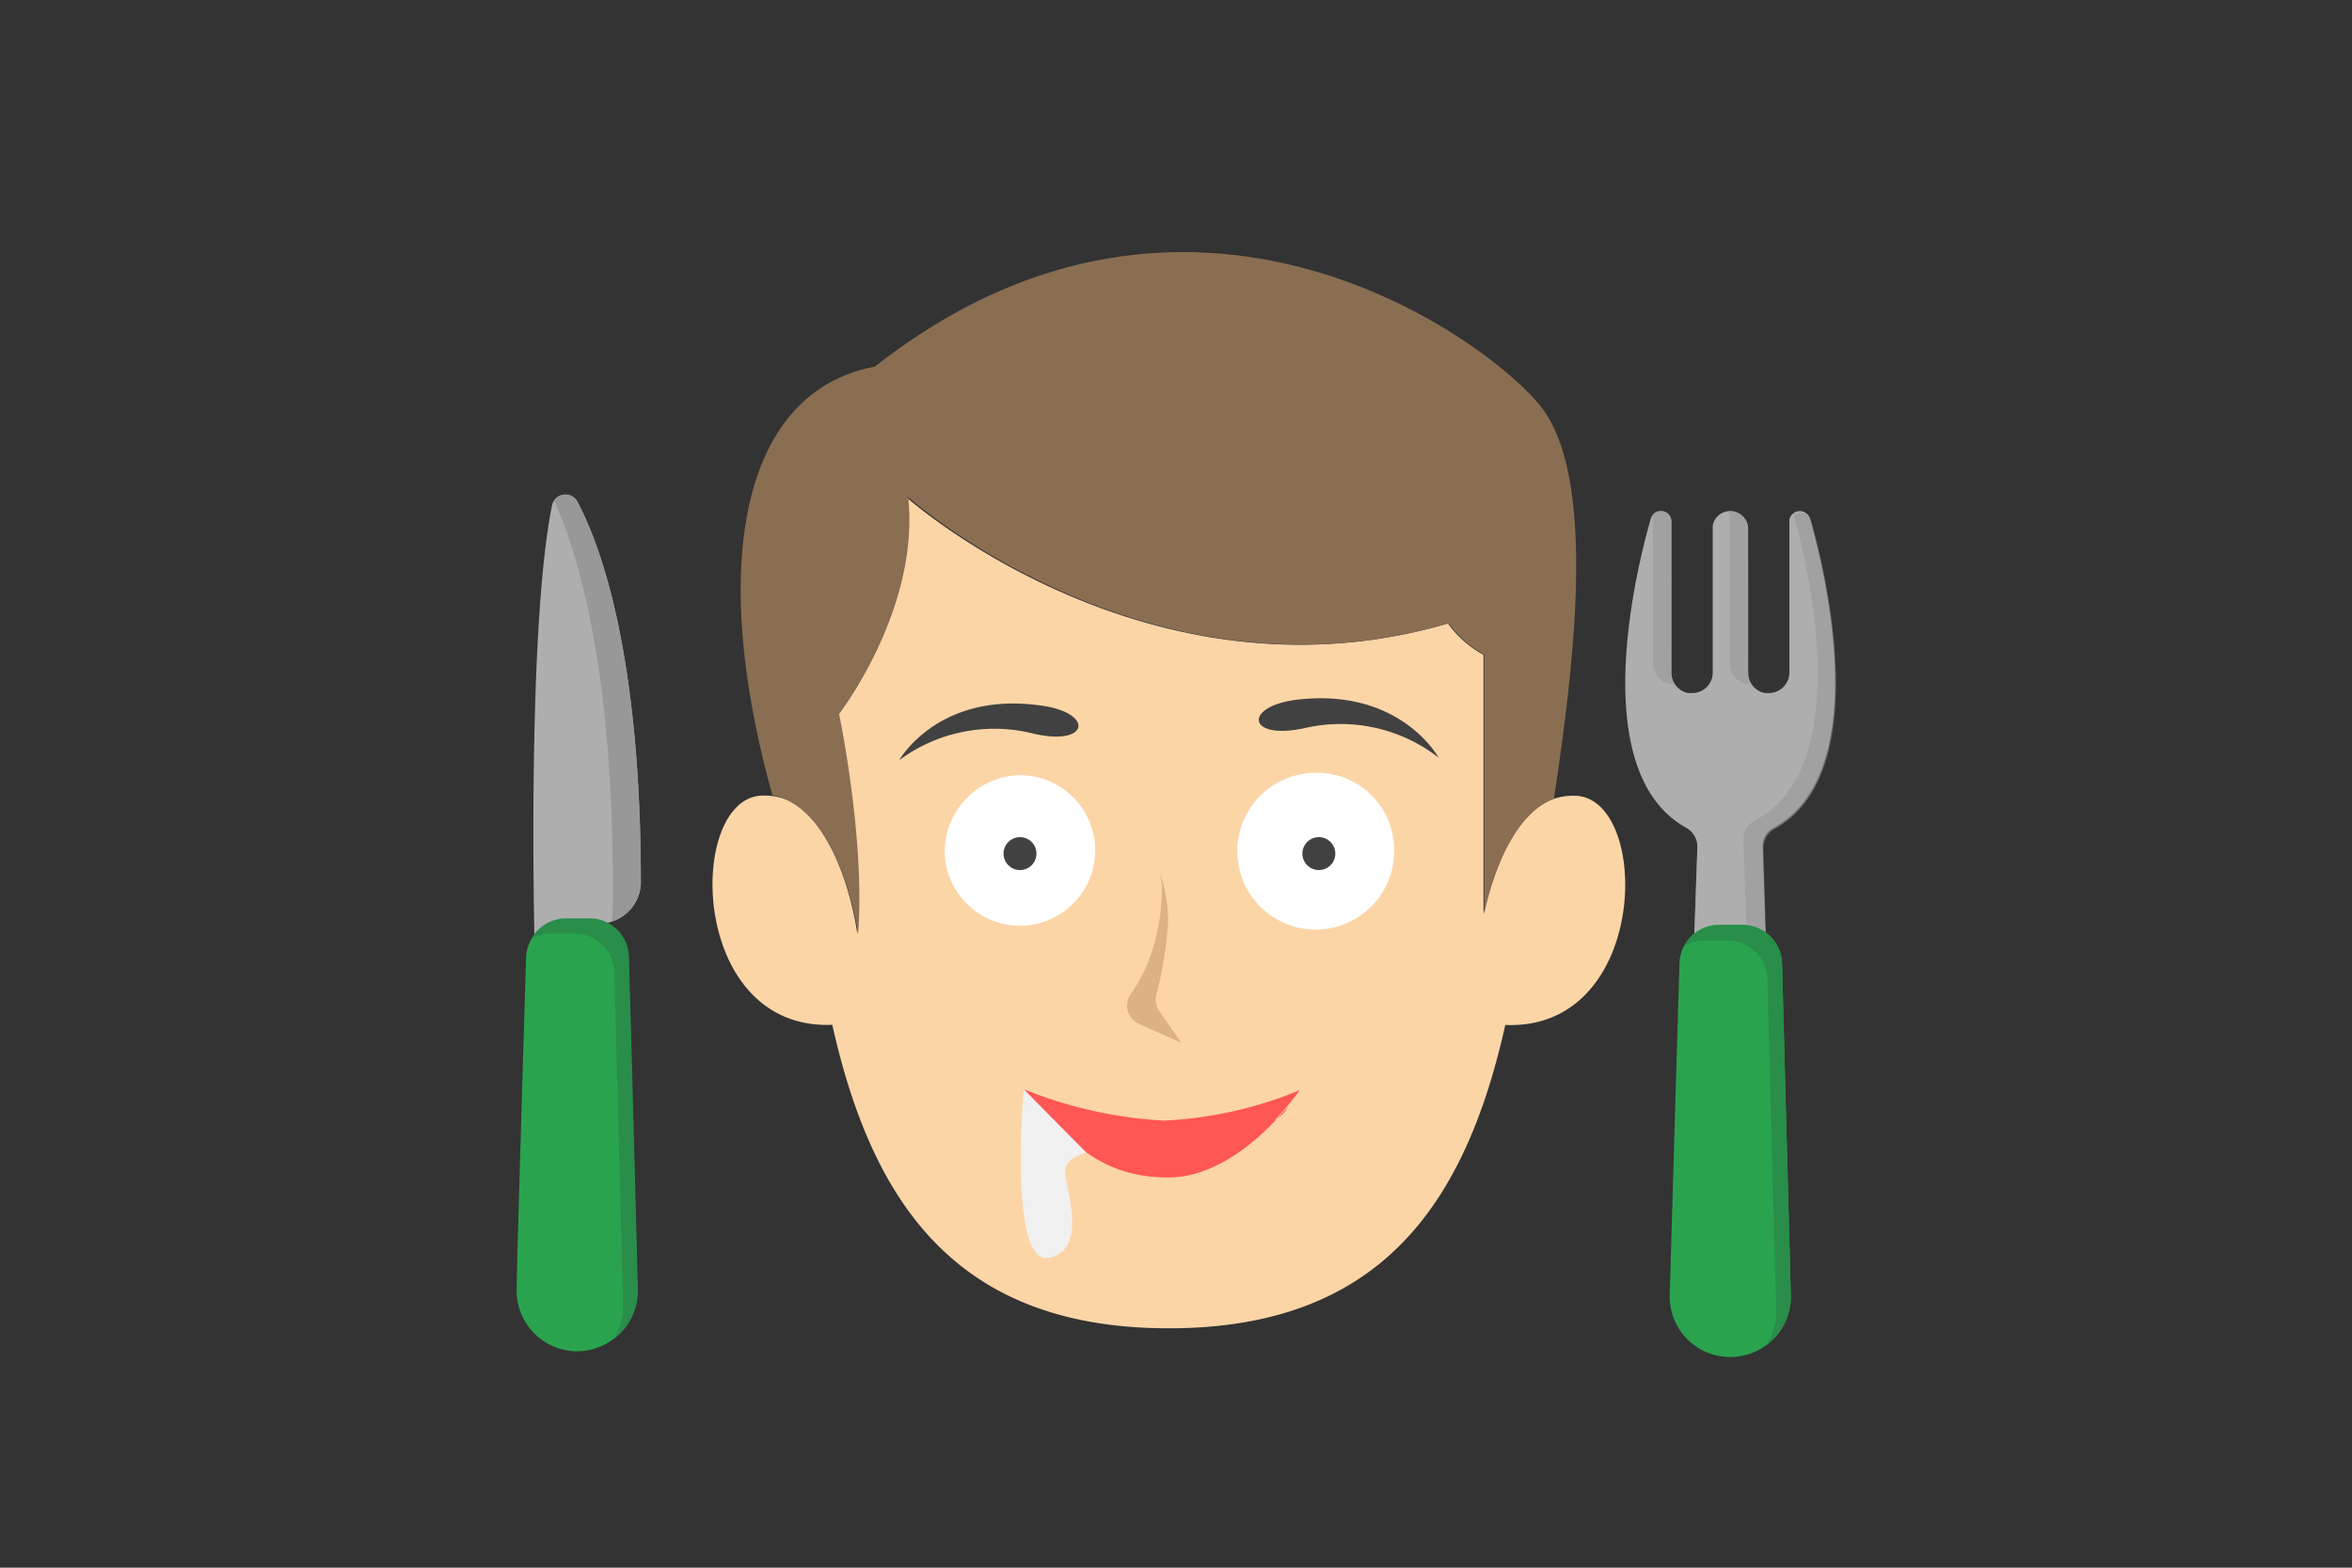
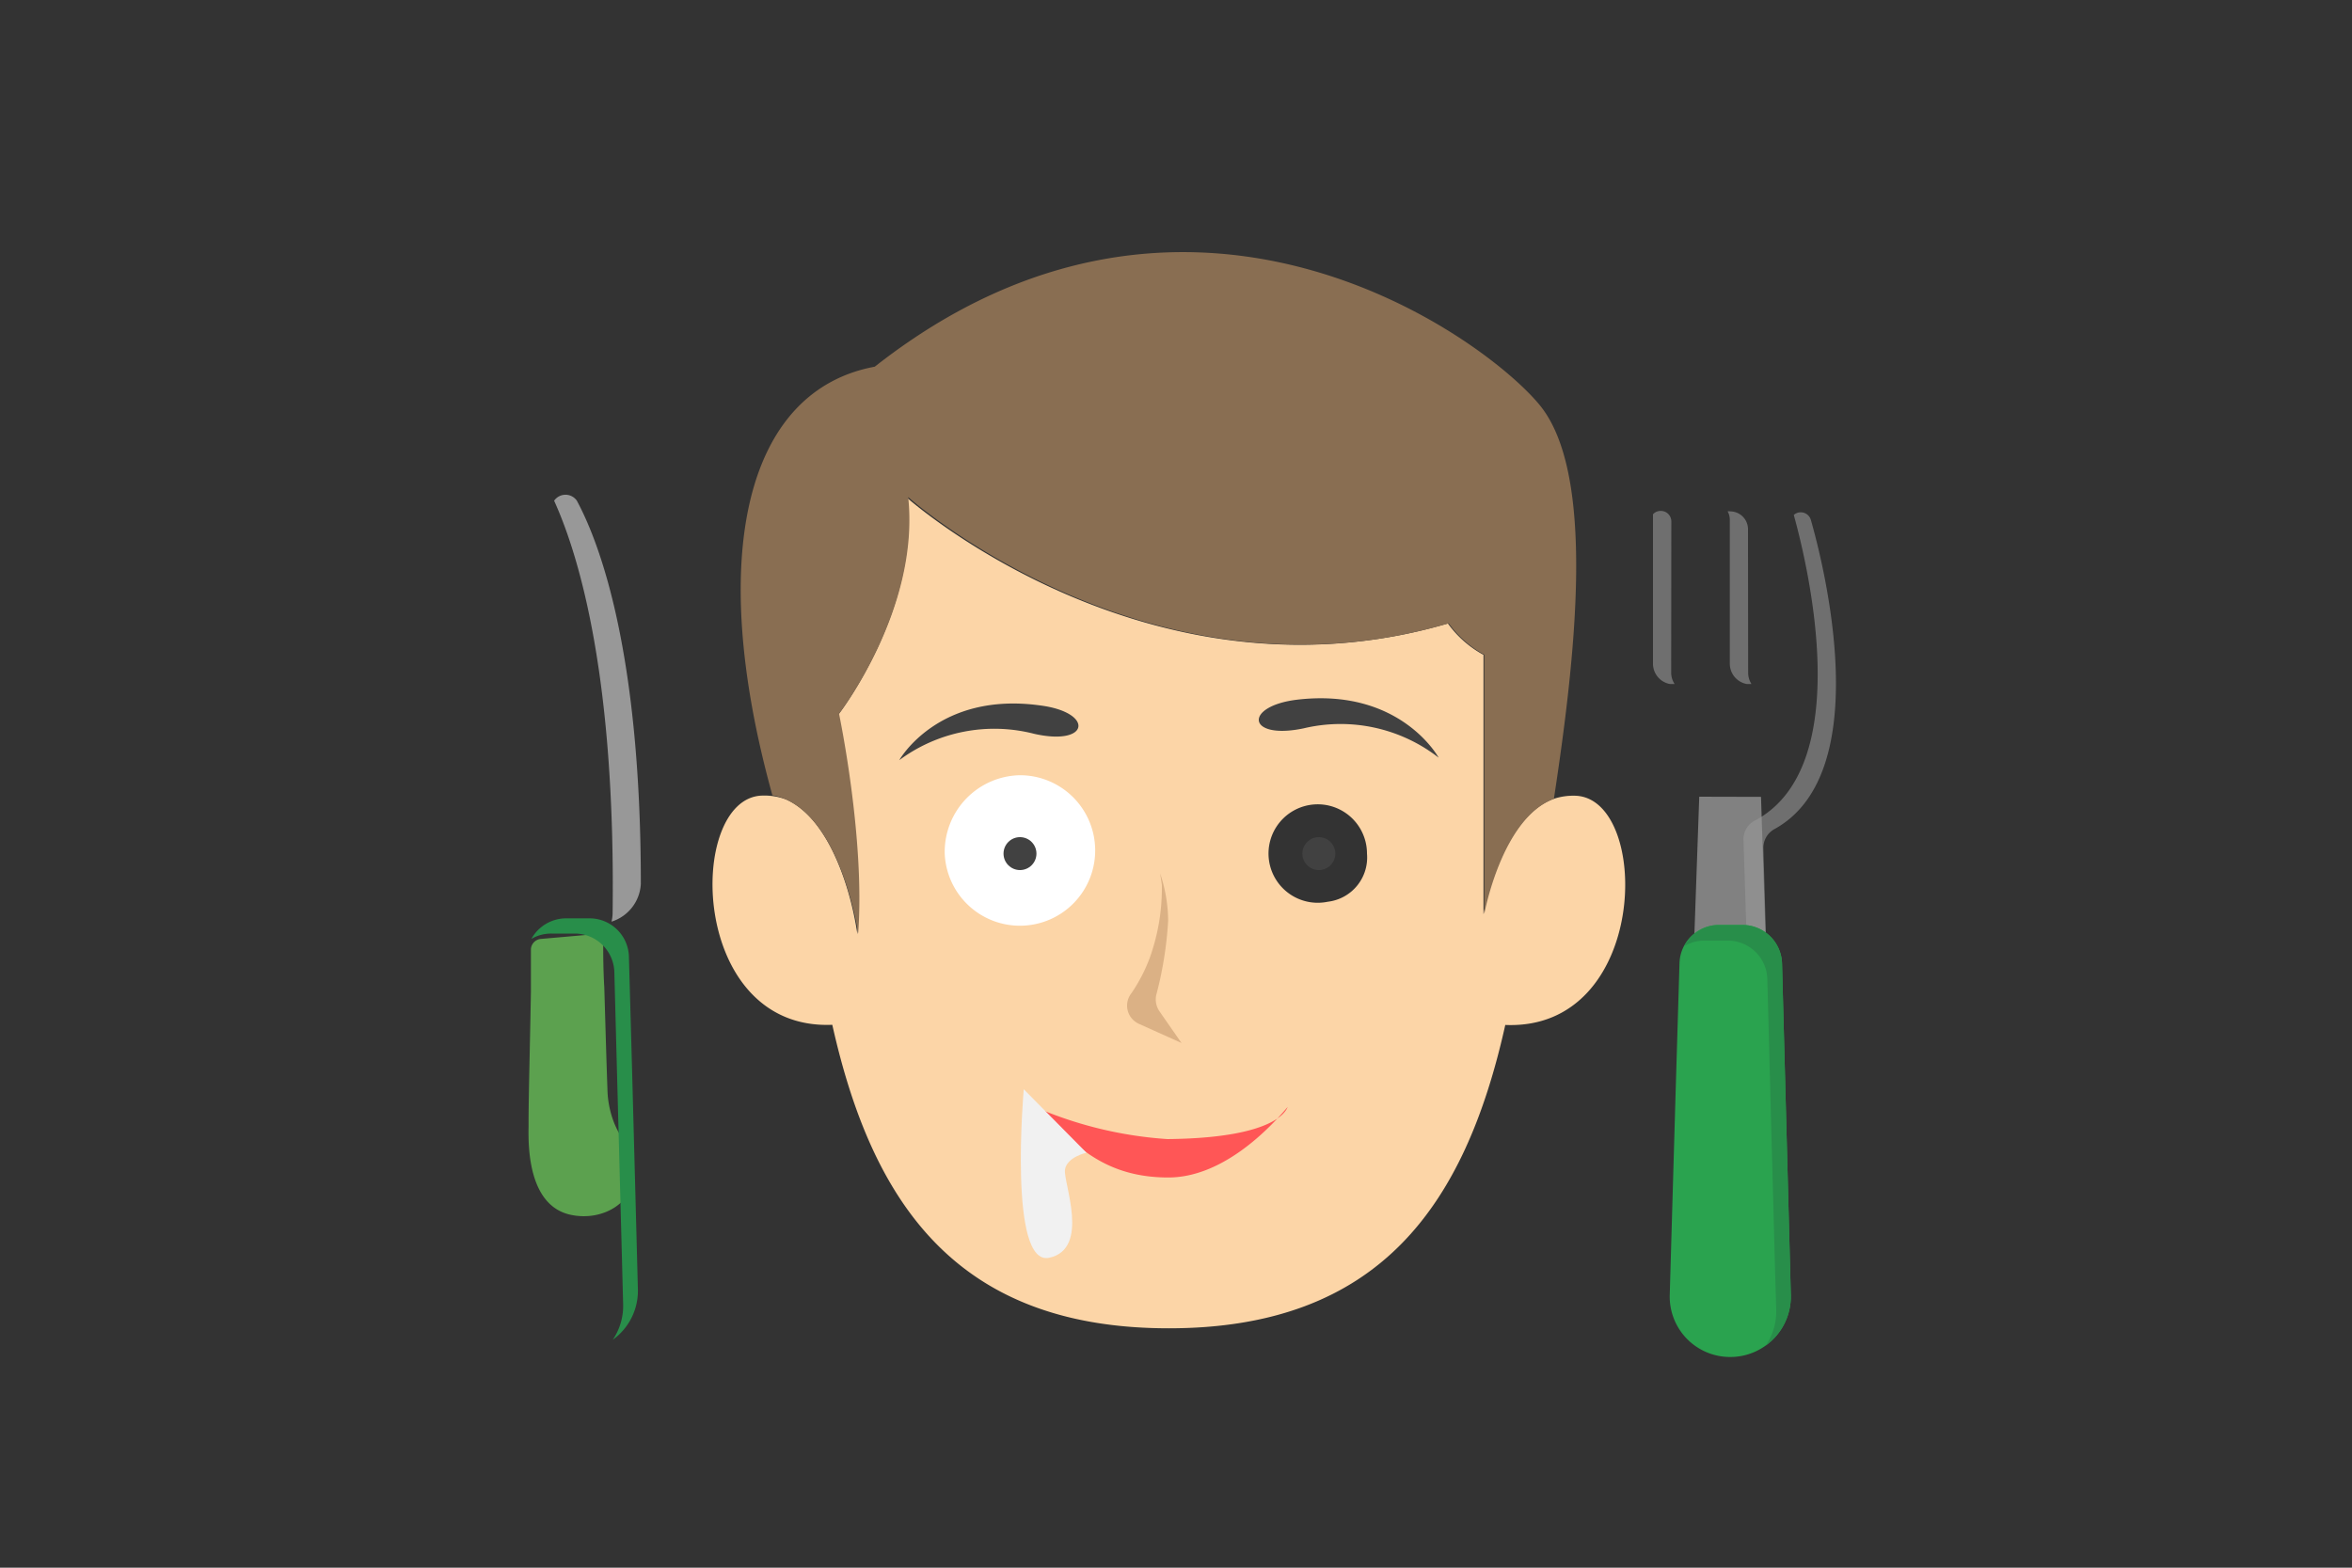
<svg xmlns="http://www.w3.org/2000/svg" id="Слой_1" data-name="Слой 1" width="150" height="100" viewBox="0 0 150 100">
  <rect x="0" y="0" width="150" height="100" fill="#333333" stroke="none" />
  <defs>
    <style>
      .cls-1 {
        fill: #fcd5a7;
      }

      .cls-2 {
        fill: #896e52;
      }

      .cls-3 {
        fill: #fff;
      }

      .cls-4 {
        fill: #ff5656;
      }

      .cls-5 {
        fill: #414141;
      }

      .cls-6 {
        fill: #f1f1f1;
      }

      .cls-7 {
        fill: #818181;
      }

      .cls-8 {
        fill: #aeaeae;
      }

      .cls-9 {
        opacity: 0.6;
      }

      .cls-10 {
        fill: #989898;
      }

      .cls-11 {
        fill: #2aa34f;
      }

      .cls-12 {
        fill: #288e4a;
      }

      .cls-13 {
        fill: #5ca14f;
      }

      .cls-14 {
        fill: #dbb185;
      }
    </style>
  </defs>
  <g>
    <path class="cls-1" d="M100.51,50.76a4,4,0,0,0-1.46.21c-3.33,1.24-4.44,7.35-4.44,7.35l0-16.55a6.79,6.79,0,0,1-2.27-2c-19.14,5.62-34.47-8-34.47-8,.76,7.14-4.41,13.82-4.41,13.82s1.67,7.9,1.22,14C54.31,57,53,52.3,50.15,51a4,4,0,0,0-1.57-.25c-4.81.19-4.67,15,4.5,14.62,2.58,11.54,8.05,19.36,21.46,19.36S93.43,76.92,96,65.38C105.18,65.76,105.32,51,100.51,50.76ZM66.92,54.45a2.56,2.56,0,1,1-2.51-3.08A2.84,2.84,0,0,1,66.92,54.45Zm17.76,3.07a3.14,3.14,0,1,1,2.5-3.07A2.84,2.84,0,0,1,84.68,57.52Z" />
    <path class="cls-2" d="M54.73,59.53c.45-6.07-1.22-14-1.22-14s5.17-6.68,4.41-13.82c0,0,15.33,13.67,34.47,8.05a6.79,6.79,0,0,0,2.27,2l0,16.55s1.11-6.11,4.44-7.35h0c1.37-9,2.72-20.73-.92-25.14S75.68,7.75,55.79,23.39c-8.2,1.52-10.78,12-6.53,27.34a3.42,3.42,0,0,1,.89.28C53,52.3,54.31,57,54.73,59.53Z" />
    <path class="cls-3" d="M60.25,54.45a4.8,4.8,0,1,0,4.8-5A4.89,4.89,0,0,0,60.25,54.45Z" />
-     <path class="cls-3" d="M84.11,49.3a5,5,0,1,0,4.8,5A4.9,4.9,0,0,0,84.11,49.3Z" />
-     <path class="cls-4" d="M65.29,69.48a27.85,27.85,0,0,0,8.92,2,25.64,25.64,0,0,0,8.68-1.94s-3.78,5.52-8.4,5.52S67.82,72.4,65.29,69.48Z" />
    <path class="cls-4" d="M74.45,72.66a25.41,25.41,0,0,1-8-1.86c2.08,2.37,4.15,4.31,8.06,4.31,3.37,0,6.29-2.93,7.62-4.51C82.08,70.61,81.79,72.59,74.45,72.66Z" />
    <circle class="cls-5" cx="65.05" cy="54.45" r="1.05" />
    <circle class="cls-5" cx="84.11" cy="54.45" r="1.05" />
    <path class="cls-5" d="M82.74,44.63c-3.45.41-3.23,2.59.4,1.83a10.18,10.18,0,0,1,8.61,1.87S89.32,43.86,82.74,44.63Z" />
    <path class="cls-5" d="M66.35,45c-6.54-.91-9,3.49-9,3.49a10.18,10.18,0,0,1,8.61-1.68C69.51,47.61,69.78,45.44,66.35,45Z" />
    <path class="cls-6" d="M65.29,69.48s-1,11.33,1.63,10.75.88-4.81,1-5.62,1.37-1.08,1.37-1.08Z" />
    <g>
      <polygon class="cls-7" points="112.92 69.86 107.7 69.85 108.37 50.82 112.31 50.83 112.92 69.86" />
-       <path class="cls-8" d="M112.93,69.86H107.7l.55-15.79a1.38,1.38,0,0,0-.7-1.26c-6.53-3.61-3.06-17-2.27-19.72a.7.7,0,0,1,.24-.36.68.68,0,0,1,.4-.13.67.67,0,0,1,.68.67l0,9.65a1.31,1.31,0,0,0,1.07,1.29l.25,0a1.31,1.31,0,0,0,1.31-1.31V33.73a1.49,1.49,0,0,1,0-.21,1.13,1.13,0,0,1,1.12-.92,1.14,1.14,0,0,1,1.14,1.14v9.17a1.32,1.32,0,0,0,1.07,1.3l.24,0a1.32,1.32,0,0,0,1.32-1.31V33.27a.49.49,0,0,1,0-.12.68.68,0,0,1,.66-.55.67.67,0,0,1,.65.49c.78,2.73,4.22,16.13-2.33,19.72a1.36,1.36,0,0,0-.7,1.25Z" />
      <g class="cls-9">
        <path class="cls-10" d="M106.58,42.91a1.3,1.3,0,0,0,.22.72h-.07l-.24,0a1.32,1.32,0,0,1-1.07-1.3V32.8l.09-.08a.68.68,0,0,1,.4-.13.67.67,0,0,1,.68.67Z" />
      </g>
      <g class="cls-9">
        <path class="cls-10" d="M111.49,42.91a1.32,1.32,0,0,0,.21.72h-.07l-.24,0a1.32,1.32,0,0,1-1.07-1.3l0-9.17a1.09,1.09,0,0,0-.14-.54.43.43,0,0,1,.16,0,1.14,1.14,0,0,1,1.14,1.14Z" />
      </g>
      <g class="cls-9">
        <path class="cls-10" d="M112.93,69.94H107.7l0-.59h4l-.51-15.8A1.35,1.35,0,0,1,112,52.3c6.35-3.49,3.3-16.21,2.4-19.45a.64.64,0,0,1,.44-.17.67.67,0,0,1,.65.49c.78,2.73,4.22,16.13-2.33,19.72a1.36,1.36,0,0,0-.7,1.25Z" />
      </g>
      <path class="cls-11" d="M110.34,86.56a3.85,3.85,0,0,1-3.85-4l.07-2.43.31-10.67.24-8A2.51,2.51,0,0,1,109.64,59h1.49a2.53,2.53,0,0,1,2.52,2.45l.19,7.15.29,10.91.08,3.08A3.86,3.86,0,0,1,110.34,86.56Z" />
      <path class="cls-12" d="M112.61,85.83a3.83,3.83,0,0,0,.67-2.29l-.09-3.08-.29-10.91-.19-7.15A2.52,2.52,0,0,0,110.19,60H108.7a2.5,2.5,0,0,0-1.28.35A2.49,2.49,0,0,1,109.64,59h1.49a2.53,2.53,0,0,1,2.52,2.45l.19,7.15.29,10.91.08,3.08A3.83,3.83,0,0,1,112.61,85.83Z" />
    </g>
    <g>
      <g>
-         <path class="cls-8" d="M34.09,60.12s-.5-20,1.12-27.9a.87.87,0,0,1,1.58-.28c1.51,2.81,4.09,9.78,4.08,24.44a2.66,2.66,0,0,1-1.94,2.43c-.57.19-1,.43-1,.74Z" />
        <path class="cls-10" d="M39,58.79a2.67,2.67,0,0,0,1.87-2.41c0-14.66-2.57-21.63-4.08-24.44a.88.88,0,0,0-1.45,0C37,35.6,39.26,43.4,39.07,58.25A2.5,2.5,0,0,1,39,58.79Z" />
        <path class="cls-13" d="M38.47,60.17c0,.62,0,1.64.07,2.84.06,2,.13,4.56.2,6.47a6.19,6.19,0,0,0,.42,2.13c.47,1.18,1.18,1.73,1.26,3.1.13,1.93-1.94,3.25-4.07,2.77-2.64-.61-2.67-4.27-2.64-5.65v-.38c0-1.41.1-5.32.15-8.19,0-1.15,0-2.13,0-2.72a.7.7,0,0,1,.66-.65l3.2-.28A.62.62,0,0,1,38.47,60.17Z" />
      </g>
-       <path class="cls-11" d="M36.81,86.2a3.88,3.88,0,0,1-3.86-4L33,79.76l.31-10.66.24-8a2.52,2.52,0,0,1,2.52-2.45h1.5a2.51,2.51,0,0,1,2.51,2.45l.2,7.16.29,10.9.08,3.09A3.87,3.87,0,0,1,36.81,86.2Z" />
      <path class="cls-12" d="M39.08,85.46a3.83,3.83,0,0,0,.66-2.29l-.08-3.08-.29-10.91L39.18,62a2.53,2.53,0,0,0-2.52-2.45H35.17a2.5,2.5,0,0,0-1.28.34,2.53,2.53,0,0,1,2.21-1.31h1.5a2.51,2.51,0,0,1,2.51,2.45l.2,7.16.29,10.9.08,3.09A3.84,3.84,0,0,1,39.08,85.46Z" />
    </g>
    <path class="cls-14" d="M74.1,56.45v.23a13.2,13.2,0,0,1-.77,4.41,10.53,10.53,0,0,1-1.17,2.26,1.27,1.27,0,0,0,.2,1.79,1.5,1.5,0,0,0,.32.19l2.67,1.2-1.39-2a1.34,1.34,0,0,1-.22-1.06,23.76,23.76,0,0,0,.76-4.75,9.66,9.66,0,0,0-.51-3" />
  </g>
</svg>